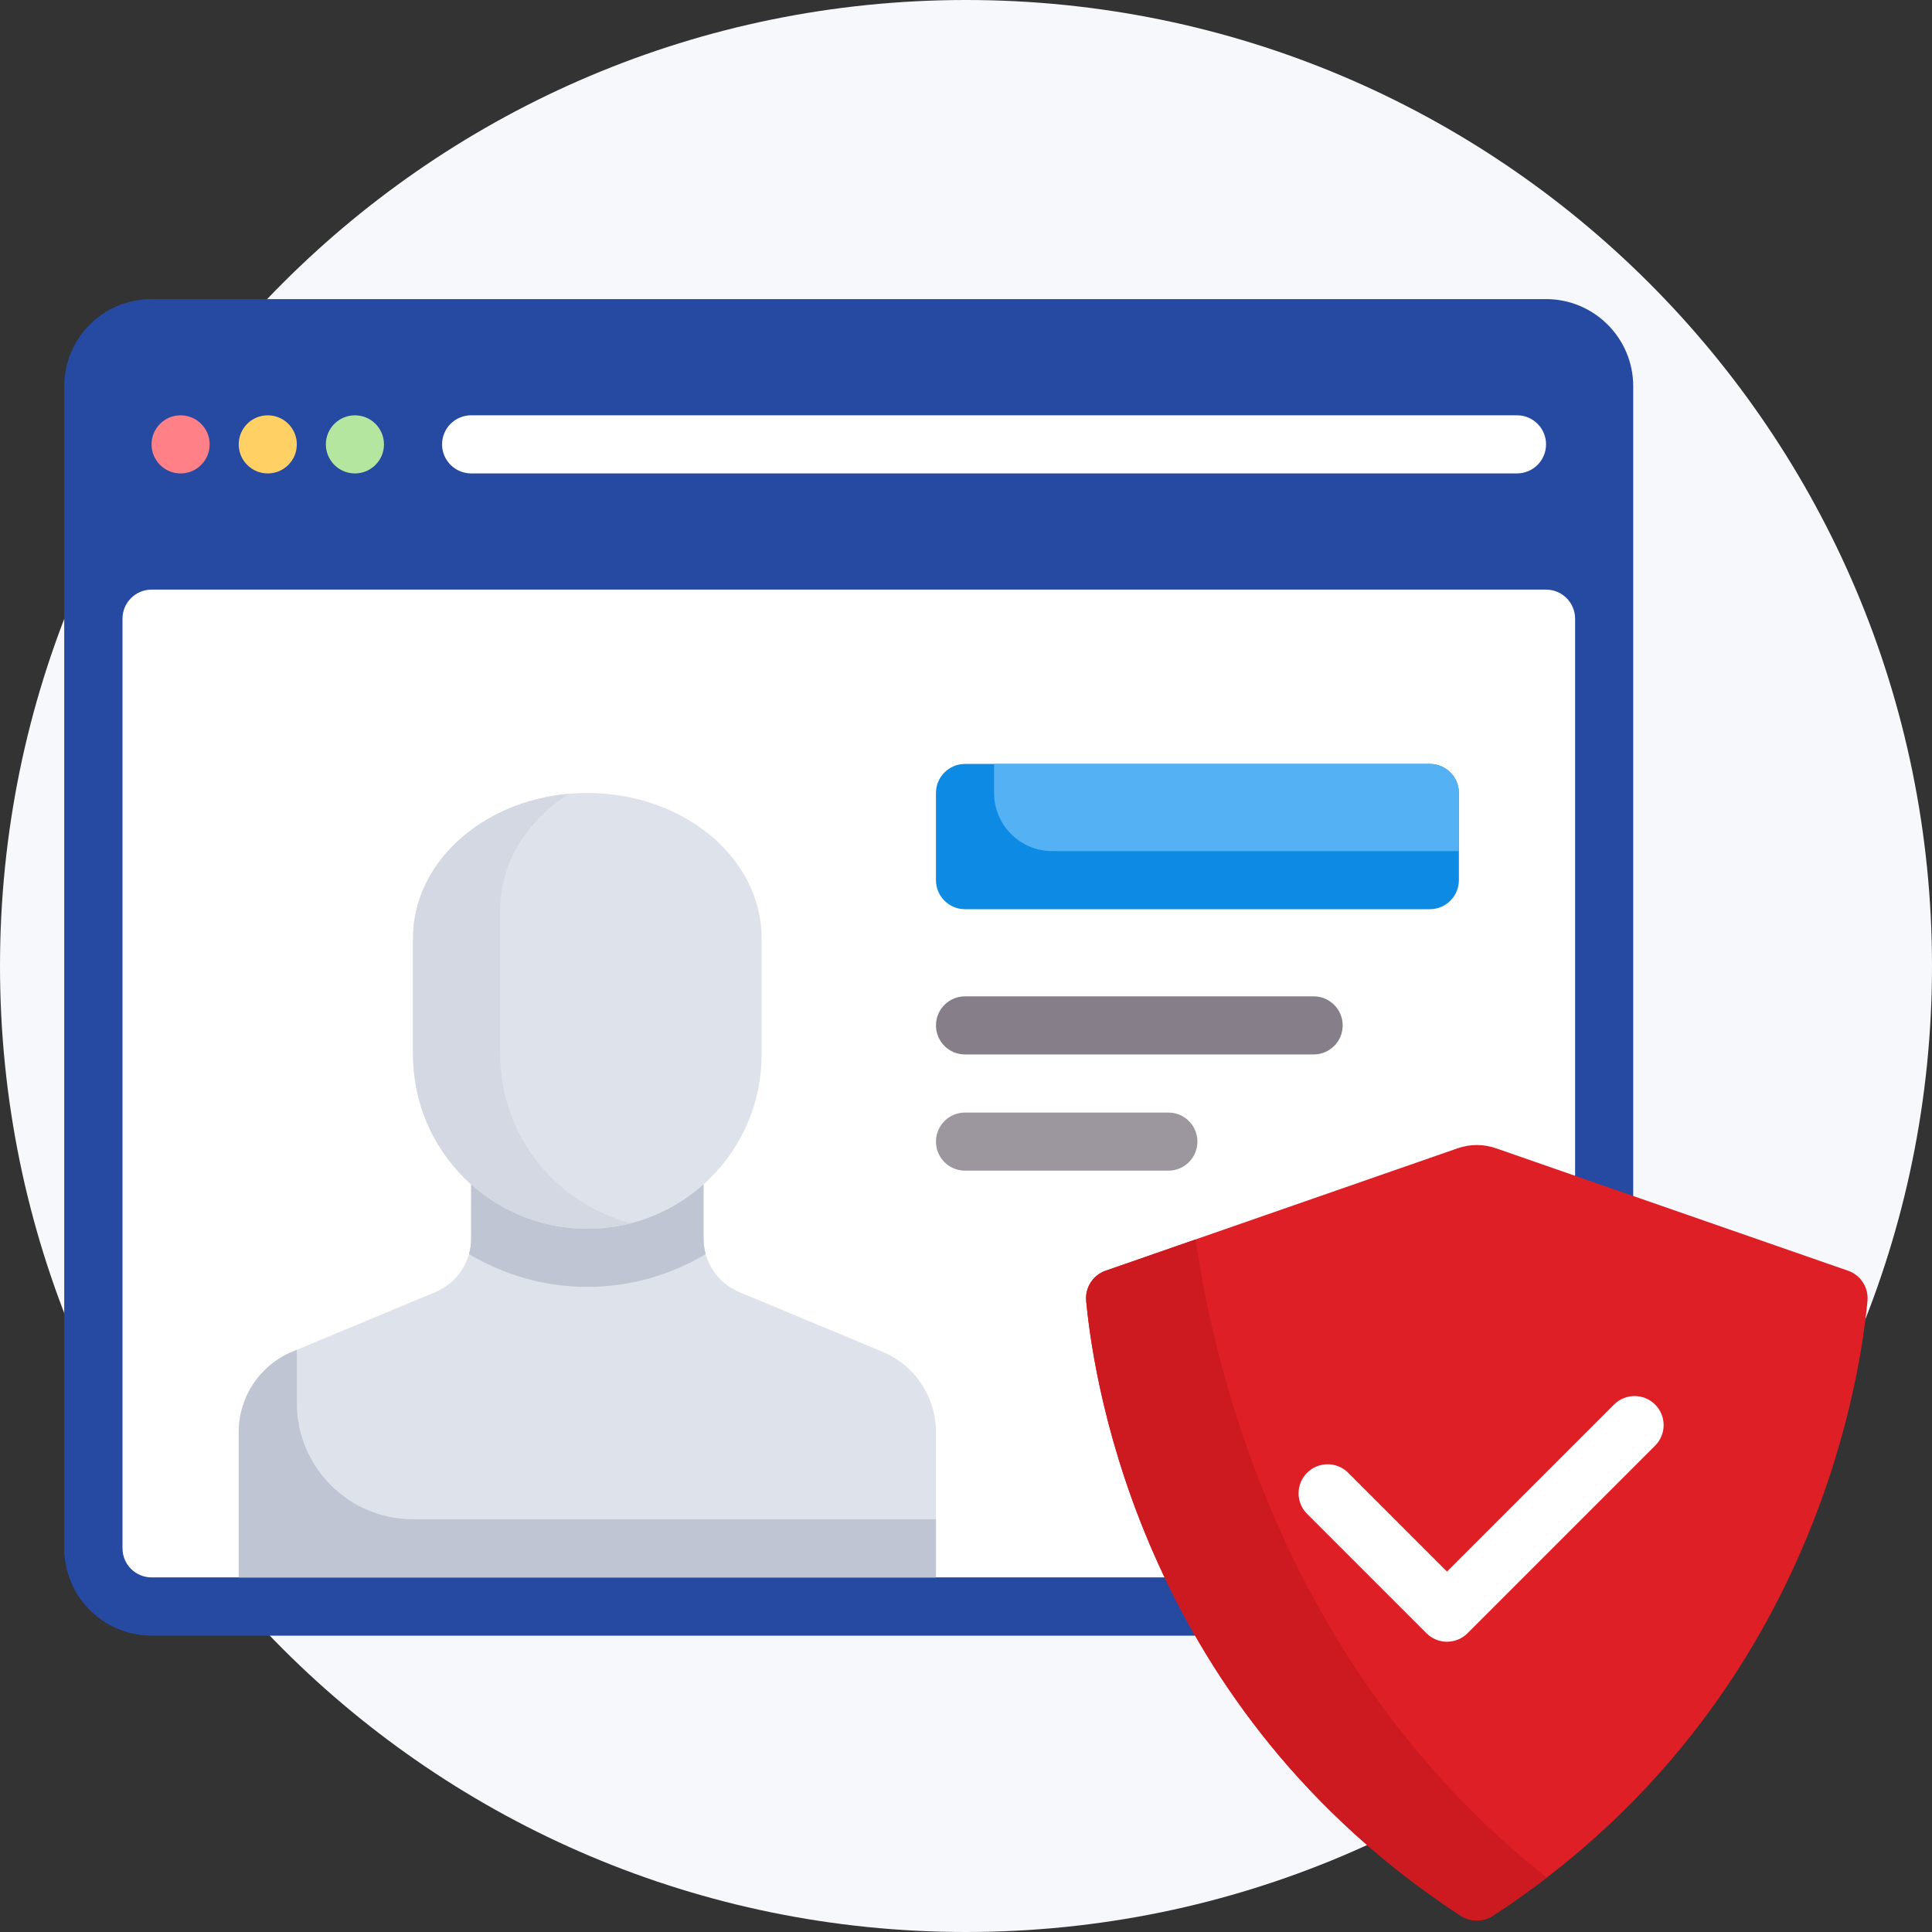
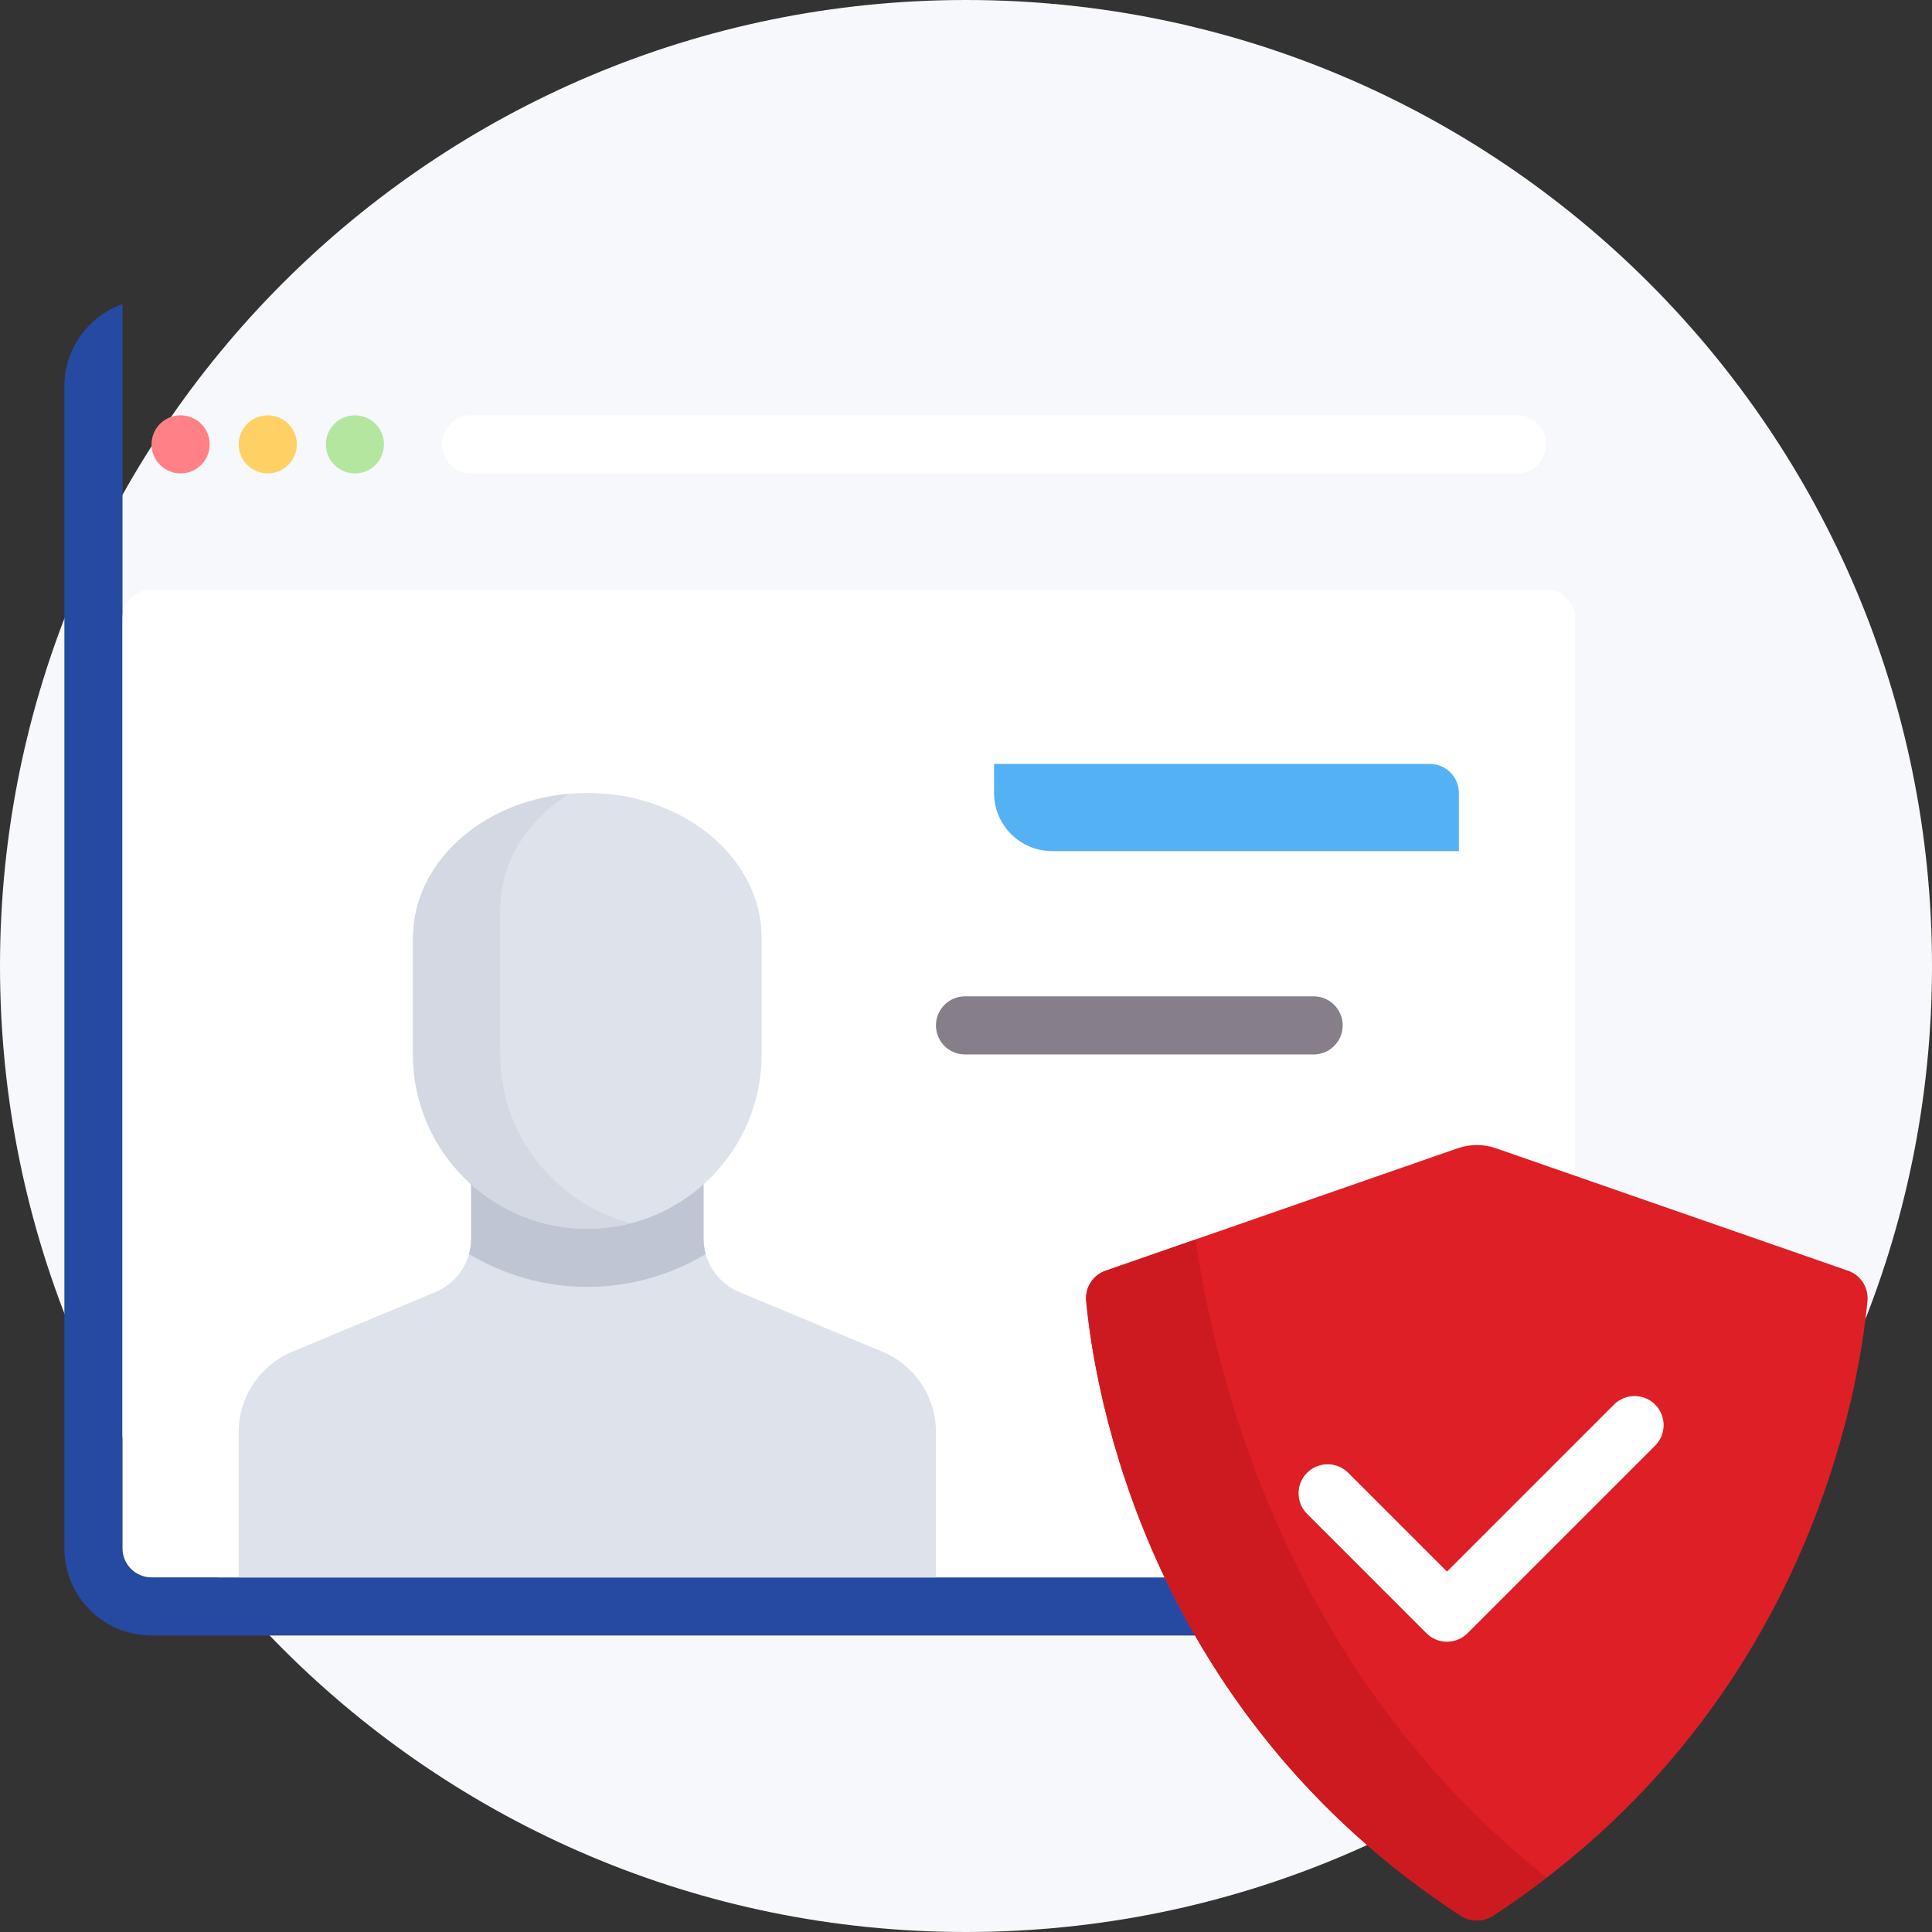
<svg xmlns="http://www.w3.org/2000/svg" width="150px" height="150px" viewBox="0 0 150 150" version="1.1">
  <rect x="0" y="0" width="150" height="150" fill="#333333" stroke="none" />
  <title>personal</title>
  <desc>Created with Sketch.</desc>
  <defs />
  <g id="Directories" stroke="none" stroke-width="1" fill="none" fill-rule="evenodd">
    <g id="Directories-page" transform="translate(-645, -1553)" fill-rule="nonzero">
      <g id="Group-13" transform="translate(622, 1553)">
        <g id="personal" transform="translate(23, 0)">
          <path d="M75,150 C33.579,150 0,116.421 0,75 C0,33.579 33.579,0 75,0 C116.421,0 150,33.579 150,75 C150,116.421 116.421,150 75,150 Z" id="Oval-3" fill="#F6F8FB" />
-           <path d="M120.035,126.979 L11.767,126.979 C8.03,126.979 5,123.95 5,120.213 L5,29.989 C5,26.252 8.03,23.222 11.767,23.222 L120.035,23.222 C123.772,23.222 126.802,26.252 126.802,29.989 L126.802,120.213 C126.802,123.95 123.772,126.979 120.035,126.979 Z" id="Shape" fill="#264AA1" />
          <path d="M9.511,120.213 L9.511,23.607 C6.889,24.539 5,27.047 5,29.989 L5,120.213 C5,123.95 8.03,126.979 11.767,126.979 L120.035,126.979 C122.977,126.979 125.455,125.09 126.387,122.468 L11.767,122.468 C10.521,122.468 9.511,121.458 9.511,120.213 Z" id="Shape" fill="#264AA1" />
          <g id="Group" transform="translate(9.375, 32.023)" fill="#FFFFFF">
            <path d="M110.66,90.445 L2.392,90.445 C1.146,90.445 0.136,89.435 0.136,88.189 L0.136,16.01 C0.136,14.765 1.146,13.755 2.392,13.755 L110.66,13.755 C111.906,13.755 112.915,14.765 112.915,16.01 L112.915,88.189 C112.915,89.435 111.906,90.445 110.66,90.445 Z" id="Shape" />
            <path d="M108.404,4.732 L27.203,4.732 C25.956,4.732 24.948,3.722 24.948,2.477 C24.948,1.231 25.956,0.221 27.203,0.221 L108.404,0.221 C109.651,0.221 110.66,1.231 110.66,2.477 C110.66,3.722 109.651,4.732 108.404,4.732 Z" id="Shape" />
          </g>
-           <path d="M111.013,70.59 L74.923,70.59 C73.677,70.59 72.668,69.58 72.668,68.334 L72.668,61.567 C72.668,60.321 73.677,59.312 74.923,59.312 L111.013,59.312 C112.258,59.312 113.268,60.321 113.268,61.567 L113.268,68.334 C113.268,69.58 112.258,70.59 111.013,70.59 Z" id="Shape" fill="#0D8AE4" />
          <path d="M101.99,81.868 L74.923,81.868 C73.676,81.868 72.668,80.857 72.668,79.612 C72.668,78.366 73.676,77.356 74.923,77.356 L101.99,77.356 C103.237,77.356 104.246,78.366 104.246,79.612 C104.246,80.857 103.237,81.868 101.99,81.868 Z" id="Shape" fill="#867E88" />
-           <path d="M90.712,90.89 L74.923,90.89 C73.676,90.89 72.668,89.88 72.668,88.634 C72.668,87.389 73.676,86.379 74.923,86.379 L90.712,86.379 C91.959,86.379 92.968,87.389 92.968,88.634 C92.968,89.88 91.959,90.89 90.712,90.89 Z" id="Shape" fill="#9C969E" />
          <circle id="Oval" fill="#FF8087" cx="14.022" cy="34.501" r="2.256" />
          <circle id="Oval" fill="#FFD164" cx="20.789" cy="34.501" r="2.256" />
          <circle id="Oval" fill="#B4E6A0" cx="27.556" cy="34.501" r="2.256" />
          <g id="Group-15" transform="translate(18, 61)">
            <path d="M50.503,43.944 L39.399,39.317 C37.718,38.617 36.623,36.974 36.623,35.153 L36.623,27.634 L18.578,27.634 L18.578,35.153 C18.578,36.974 17.483,38.617 15.802,39.317 L4.698,43.944 C2.176,44.995 0.534,47.459 0.534,50.19 L0.534,61.468 L54.668,61.468 L54.668,50.19 C54.668,47.459 53.025,44.995 50.503,43.944 Z" id="Shape" fill="#DEE2EA" />
            <path d="M18.578,27.634 L18.578,35.153 C18.578,35.569 18.522,35.979 18.413,36.367 C21.112,37.976 24.237,38.913 27.601,38.913 C30.964,38.913 34.09,37.977 36.789,36.368 C36.68,35.979 36.623,35.57 36.623,35.153 L36.623,27.635 L18.578,27.634 Z" id="Shape" fill="#BFC5D2" />
            <path d="M27.601,0.567 C20.126,0.567 14.067,5.617 14.067,11.845 L14.067,20.868 C14.067,28.342 20.126,34.401 27.601,34.401 C35.075,34.401 41.134,28.342 41.134,20.868 L41.134,11.845 C41.134,5.617 35.075,0.567 27.601,0.567 Z" id="Shape" fill="#DEE2EA" />
            <path d="M20.834,20.868 L20.834,9.59 C20.834,5.933 22.932,2.692 26.169,0.632 C19.368,1.228 14.067,6.02 14.067,11.845 L14.067,20.868 C14.067,28.342 20.126,34.401 27.601,34.401 C28.771,34.401 29.915,34.252 30.999,33.972 C25.165,32.468 20.834,27.171 20.834,20.868 Z" id="Shape" fill="#D3D8E2" />
-             <path d="M54.667,56.957 L14.067,56.957 C9.084,56.957 5.045,52.918 5.045,47.935 L5.045,43.799 L4.699,43.943 C2.176,44.994 0.534,47.458 0.534,50.19 L0.534,61.468 L54.668,61.468 C54.668,61.468 54.668,59.448 54.668,56.957 L54.667,56.957 Z" id="Shape" fill="#BFC5D2" />
          </g>
          <path d="M113.268,66.078 L81.69,66.078 C79.198,66.078 77.179,64.059 77.179,61.567 L77.179,59.312 L111.013,59.312 C112.258,59.312 113.268,60.321 113.268,61.567 L113.268,66.078 Z" id="Shape" fill="#54B1F4" />
          <path d="M113.179,89.15 L85.836,98.66 C84.85,99.003 84.234,99.972 84.332,101.011 C84.974,107.849 88.966,132.784 113.412,148.739 C114.161,149.228 115.161,149.228 115.909,148.739 C140.355,132.784 144.347,107.849 144.99,101.011 C145.087,99.972 144.471,99.003 143.485,98.66 L116.142,89.15 C115.183,88.816 114.138,88.816 113.179,89.15 Z" id="Shape" fill="#DE1F26" />
          <path d="M112.343,127.464 C111.744,127.464 111.171,127.226 110.749,126.803 L101.482,117.535 C100.601,116.654 100.601,115.227 101.482,114.346 C102.363,113.465 103.79,113.465 104.672,114.346 L112.344,122.019 L125.313,109.05 C126.194,108.169 127.622,108.169 128.503,109.05 C129.384,109.931 129.384,111.359 128.503,112.24 L113.939,126.803 C113.515,127.226 112.943,127.464 112.343,127.464 Z" id="Shape" fill="#FFFFFF" />
          <path d="M92.829,96.228 L85.836,98.66 C84.85,99.003 84.234,99.972 84.332,101.011 C84.974,107.849 88.966,132.784 113.412,148.739 C114.161,149.227 115.161,149.227 115.909,148.739 C117.377,147.781 118.768,146.793 120.092,145.776 C100.059,129.923 94.397,107.143 92.829,96.228 Z" id="Shape" fill="#CD1A20" />
        </g>
      </g>
    </g>
  </g>
</svg>